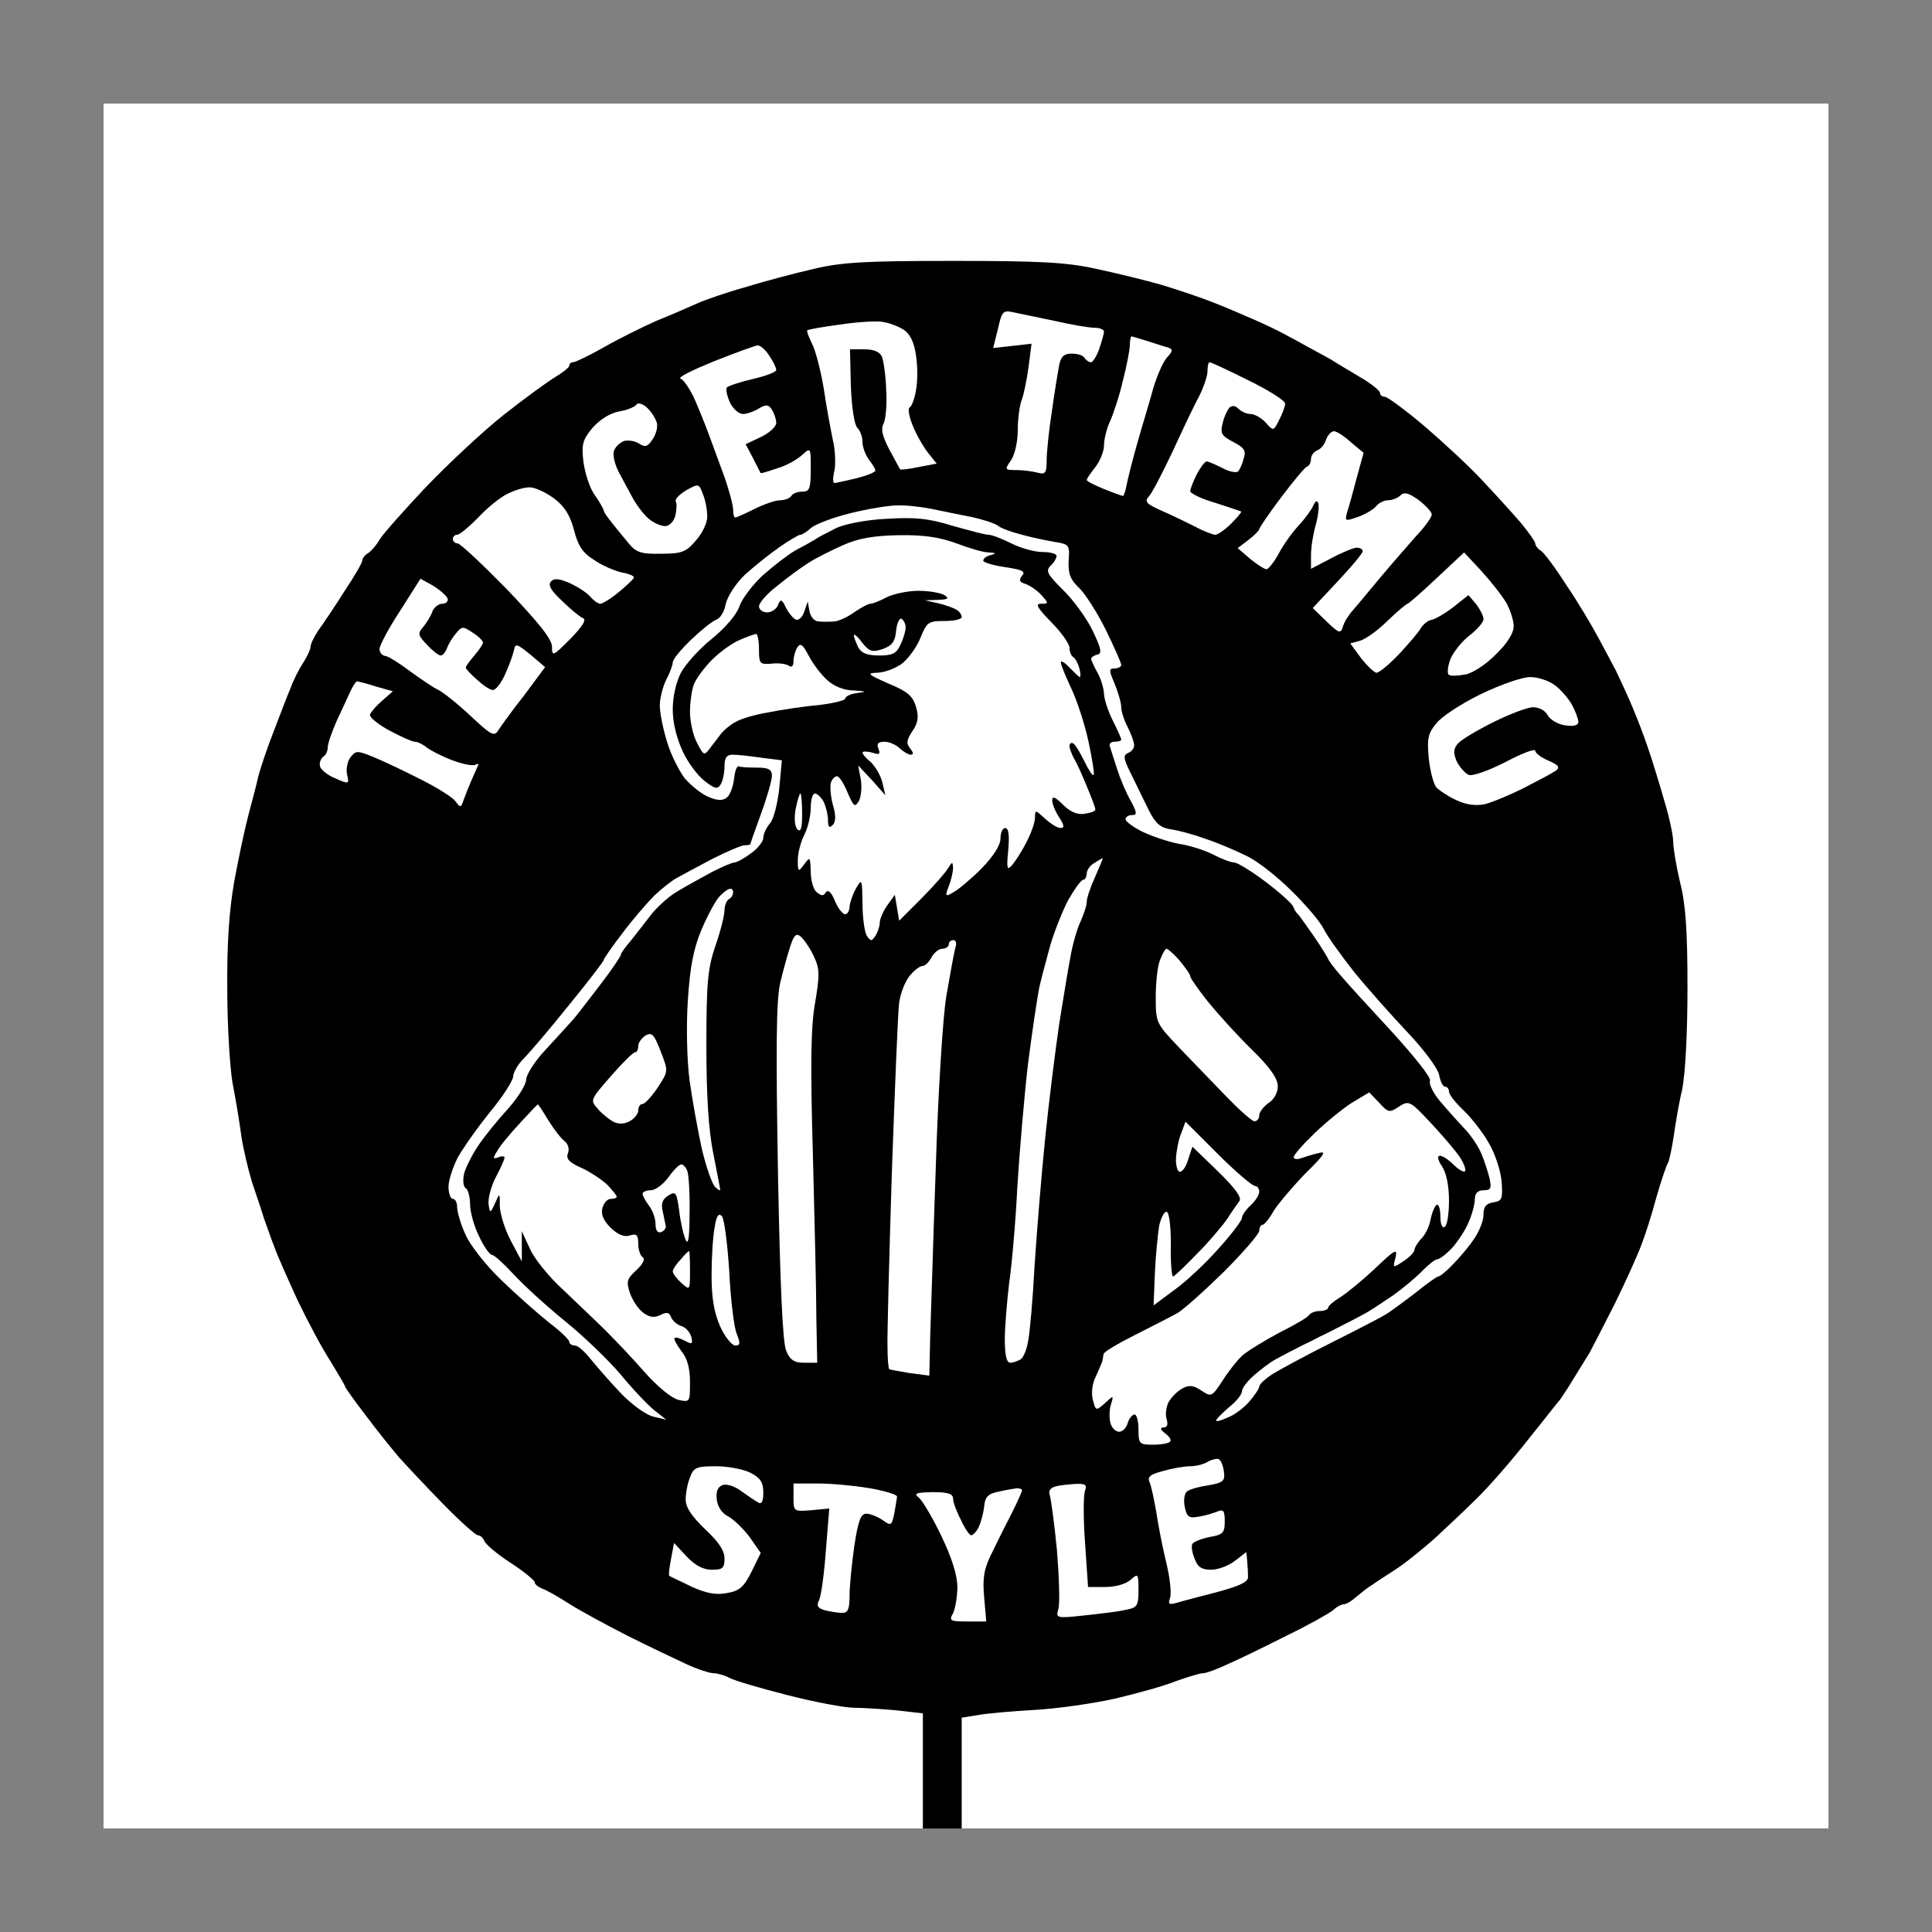
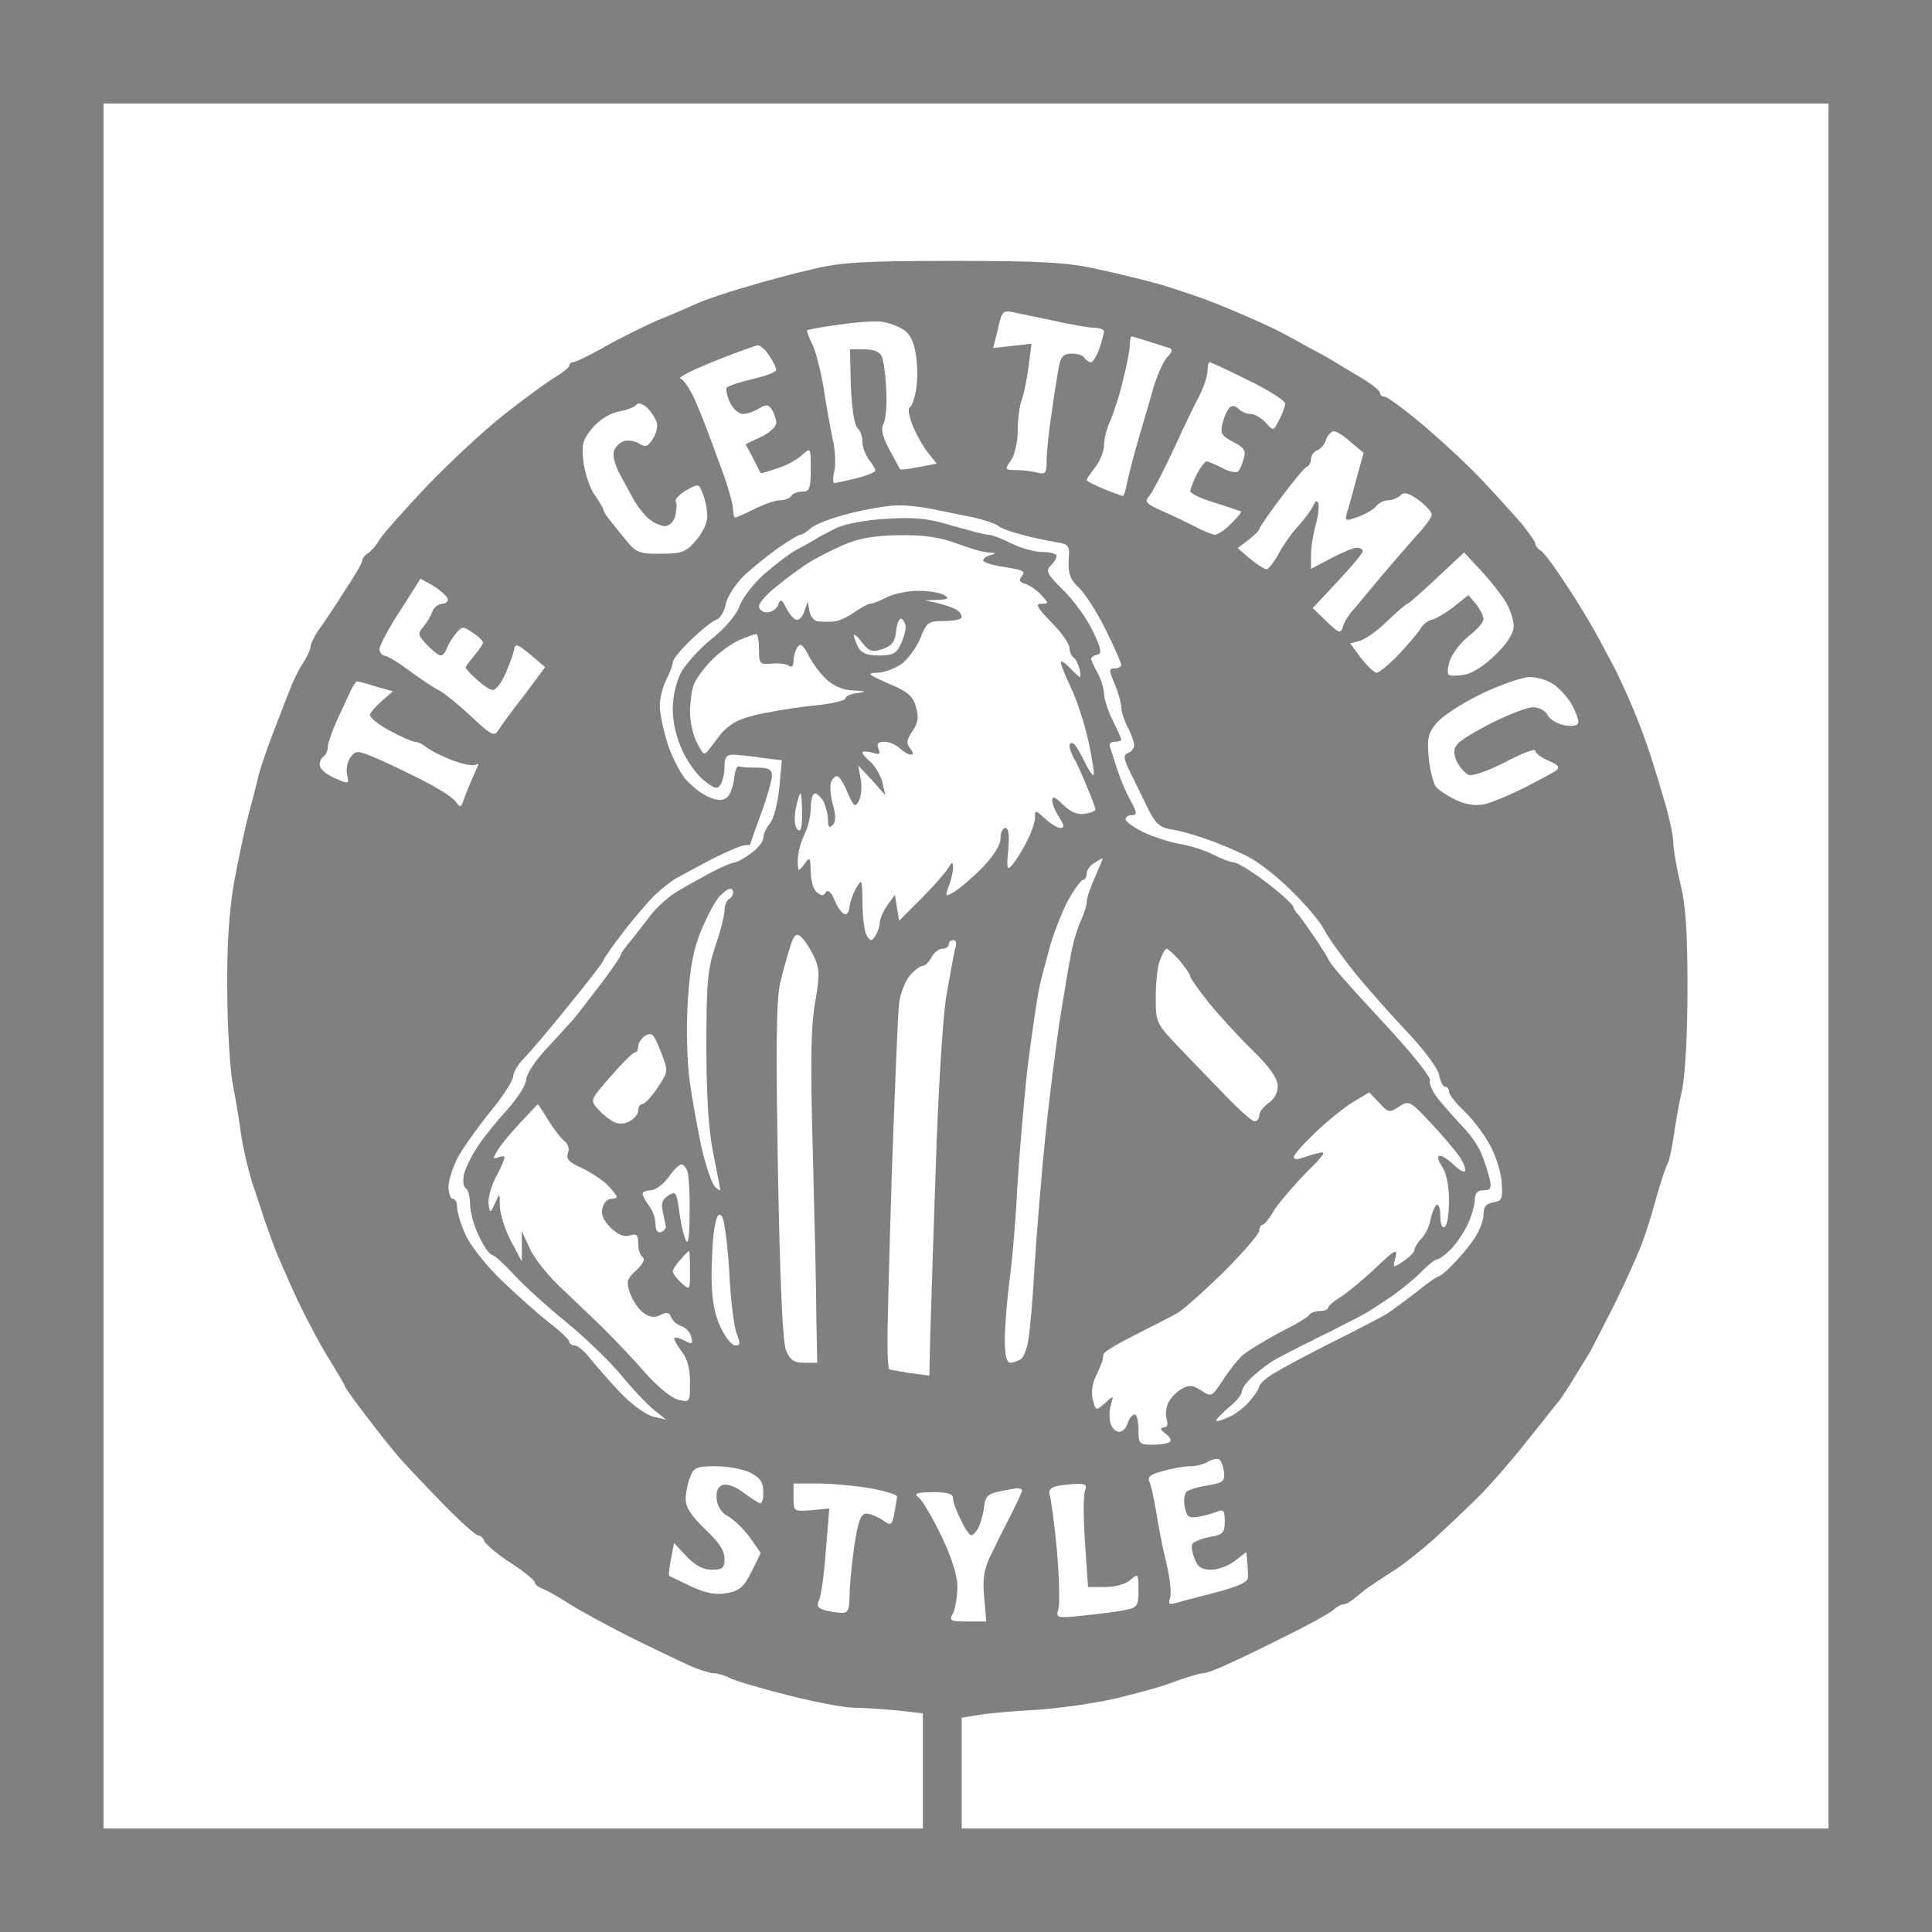
<svg xmlns="http://www.w3.org/2000/svg" version="1.0" width="100%" height="100%" viewBox="0 0 448 448" preserveAspectRatio="xMidYMid meet">
  <rect x="0" y="0" width="448" height="448" fill="#808080" stroke="none" />
  <g transform="translate(0,448) scale(0.1,-0.1)" fill="#000000" stroke="none">
-     <path d="M2240 4240 l-2000 0 0 -2000 0 -2000 2000 0 2000 0 0 2000 0 2000 -2000 0z" />
-   </g>
+     </g>
  <g transform="translate(0,448) scale(0.1,-0.1)" fill="#ffffff" stroke="none">
    <path d="M2240 4240 l-2000 0 0 -2000 0 -2000 950 0 950 0 0 134 0 133 -61 7 c-34 3 -79 6 -99 6 -21 0 -90 13 -153 29 -63 16 -124 34 -135 40 -11 6 -28 11 -37 11 -9 0 -37 9 -63 21 -26 12 -87 41 -137 66 -49 25 -110 58 -135 74 -25 16 -53 32 -62 35 -10 4 -18 10 -18 15 0 4 -25 25 -56 45 -31 20 -58 43 -61 51 -3 7 -9 13 -15 13 -5 0 -42 33 -81 73 -40 41 -85 89 -102 108 -16 19 -51 62 -77 97 -27 35 -48 65 -48 67 0 3 -16 29 -34 59 -19 29 -53 93 -76 141 -22 48 -47 104 -54 124 -8 20 -18 50 -24 66 -5 17 -18 55 -28 85 -9 30 -21 80 -25 110 -4 30 -13 84 -20 120 -6 36 -12 133 -12 215 -1 102 4 182 16 250 10 55 25 125 33 155 8 30 19 71 23 90 5 19 21 67 36 105 15 39 32 84 39 100 6 17 19 43 29 58 9 14 17 31 17 37 0 6 8 23 18 38 11 15 38 55 60 90 23 34 42 67 42 72 0 5 6 13 13 17 7 4 20 19 28 33 9 14 58 69 108 122 51 53 131 128 179 166 48 38 102 77 120 88 17 10 32 22 32 26 0 4 4 8 9 8 5 0 36 15 70 34 33 19 89 47 123 62 35 14 78 33 96 41 18 8 67 25 110 37 42 13 113 32 157 42 66 16 121 19 325 19 197 0 262 -3 330 -18 47 -10 117 -27 155 -38 39 -12 93 -30 120 -41 28 -11 70 -29 95 -40 25 -11 54 -25 65 -31 11 -6 36 -19 55 -30 19 -10 44 -24 55 -30 11 -7 41 -25 68 -41 26 -15 47 -32 47 -37 0 -5 5 -9 11 -9 6 0 48 -31 93 -69 44 -38 106 -95 136 -128 30 -32 70 -76 88 -97 17 -21 32 -42 32 -46 0 -5 6 -13 13 -17 7 -4 33 -39 58 -78 26 -38 60 -95 76 -125 16 -30 34 -64 40 -75 5 -11 19 -40 30 -65 11 -25 25 -60 31 -77 7 -18 16 -45 21 -60 5 -16 19 -60 30 -99 12 -39 21 -82 21 -97 0 -14 7 -56 16 -94 13 -50 17 -115 17 -243 0 -107 -5 -198 -12 -235 -8 -33 -16 -82 -20 -110 -4 -27 -10 -55 -13 -61 -4 -6 -16 -42 -27 -80 -10 -38 -26 -88 -35 -111 -9 -24 -36 -84 -61 -135 -26 -51 -52 -102 -58 -113 -7 -11 -23 -38 -37 -60 -13 -22 -28 -44 -32 -50 -5 -5 -38 -48 -76 -95 -37 -47 -90 -108 -118 -135 -28 -28 -72 -69 -98 -93 -26 -23 -65 -55 -88 -70 -23 -15 -48 -31 -56 -37 -9 -5 -25 -18 -36 -27 -11 -10 -24 -18 -30 -18 -5 0 -17 -6 -25 -14 -9 -7 -56 -34 -106 -58 -49 -25 -111 -55 -136 -66 -25 -12 -52 -22 -60 -22 -7 0 -36 -9 -64 -19 -27 -11 -90 -28 -140 -40 -49 -11 -133 -23 -185 -26 -52 -3 -112 -8 -132 -12 l-38 -6 0 -128 0 -129 1005 0 1005 0 0 2000 0 2000 -2000 0z" />
    <path d="M2349 3756 c-23 5 -26 2 -35 -39 l-11 -44 45 5 44 5 -7 -54 c-4 -30 -11 -64 -16 -77 -5 -13 -9 -45 -9 -70 0 -27 -7 -57 -16 -70 -15 -21 -14 -22 13 -22 15 0 37 -3 49 -6 18 -5 21 -1 21 28 0 18 5 69 12 113 6 44 14 92 17 108 4 20 11 27 29 27 13 0 27 -4 30 -10 3 -5 10 -10 15 -10 4 0 13 14 19 31 6 18 11 36 11 40 0 5 -10 9 -22 9 -13 0 -54 7 -93 16 -38 8 -82 17 -96 20z" />
    <path d="M2044 3734 c-16 2 -60 -1 -99 -7 -38 -5 -71 -11 -73 -13 -2 -1 3 -15 11 -31 8 -15 20 -62 27 -103 6 -41 16 -95 21 -119 6 -24 7 -57 4 -72 -4 -16 -4 -29 0 -29 3 0 26 5 51 11 24 6 44 14 44 18 0 3 -7 15 -15 25 -8 11 -15 29 -15 41 0 12 -5 26 -12 33 -7 7 -13 47 -15 97 l-2 85 33 0 c23 0 36 -6 41 -17 4 -10 9 -45 10 -78 2 -32 -1 -67 -6 -77 -7 -13 -3 -29 13 -60 13 -24 24 -44 25 -46 0 -2 20 0 43 5 l42 8 -20 25 c-11 14 -27 42 -35 62 -9 21 -12 40 -8 43 5 2 12 21 15 40 4 20 4 56 0 81 -4 30 -14 50 -28 59 -12 8 -35 17 -52 19z" />
    <path d="M2624 3700 c-2 0 -4 -9 -4 -19 0 -11 -7 -48 -16 -83 -8 -35 -22 -77 -30 -95 -8 -17 -14 -42 -14 -56 0 -13 -9 -36 -20 -50 -11 -14 -20 -27 -20 -30 0 -3 18 -12 40 -21 22 -9 42 -16 44 -16 2 0 6 12 9 28 3 15 14 59 25 97 11 39 28 94 36 124 9 30 23 62 32 72 14 15 14 19 3 23 -8 2 -29 9 -48 15 -19 6 -36 11 -37 11z" />
    <path d="M1756 3679 c-6 -1 -51 -17 -101 -37 -49 -20 -84 -37 -77 -40 7 -2 21 -23 32 -46 10 -23 26 -62 35 -87 9 -24 25 -68 36 -98 10 -30 19 -62 19 -73 0 -10 2 -18 5 -18 3 0 23 9 45 20 22 11 48 20 59 20 11 0 23 5 26 10 3 6 15 10 26 10 16 0 19 7 19 52 0 51 0 51 -20 33 -12 -11 -37 -25 -58 -31 -20 -7 -37 -12 -38 -11 -1 1 -9 17 -18 35 l-17 32 36 17 c19 9 35 24 35 32 0 9 -5 23 -10 31 -8 12 -13 13 -30 3 -11 -7 -28 -13 -37 -13 -10 0 -23 12 -30 26 -7 15 -10 30 -8 35 3 4 30 13 60 20 30 7 55 16 55 21 0 5 -7 20 -16 33 -9 14 -21 25 -28 24z" />
    <path d="M2805 3640 c-3 0 -5 -9 -5 -21 0 -11 -9 -37 -19 -57 -11 -20 -38 -77 -61 -127 -23 -49 -48 -97 -55 -105 -12 -13 -8 -18 28 -34 23 -10 58 -27 78 -37 20 -11 42 -19 47 -19 6 0 23 12 37 26 14 14 25 27 23 28 -2 1 -29 10 -60 20 -32 9 -58 22 -58 27 0 5 7 23 15 39 9 17 19 30 23 30 4 0 20 -7 36 -15 16 -9 33 -12 37 -8 4 4 10 18 13 30 6 18 1 25 -24 38 -27 14 -31 20 -25 43 3 15 11 31 16 37 6 5 13 5 21 -3 7 -7 19 -12 28 -12 9 0 25 -9 35 -20 18 -20 18 -20 31 6 8 15 14 32 14 38 0 7 -38 31 -85 54 -46 23 -87 42 -90 42z" />
    <path d="M1500 3535 c-10 9 -21 12 -24 7 -3 -5 -21 -13 -40 -16 -22 -4 -45 -19 -62 -38 -23 -28 -26 -38 -21 -80 4 -27 15 -62 27 -77 11 -16 20 -32 20 -35 0 -3 8 -15 18 -27 9 -12 27 -33 39 -48 18 -22 29 -26 76 -25 48 0 58 4 80 30 15 16 27 41 27 56 0 15 -4 38 -10 52 -9 25 -10 25 -39 9 -16 -10 -27 -21 -24 -26 3 -4 2 -19 -1 -33 -4 -14 -14 -24 -24 -24 -9 0 -25 7 -35 15 -10 7 -27 28 -38 47 -10 18 -26 48 -35 65 -9 18 -14 40 -10 48 3 9 13 18 22 22 9 3 25 1 35 -5 15 -10 21 -8 32 9 8 11 13 29 10 39 -3 10 -13 26 -23 35z" />
    <path d="M3093 3480 c-6 0 -14 -9 -18 -19 -3 -11 -12 -22 -20 -25 -8 -3 -15 -12 -15 -20 0 -8 -4 -16 -9 -18 -5 -1 -32 -34 -60 -71 -28 -37 -51 -71 -51 -74 0 -3 -11 -14 -25 -25 l-25 -19 29 -25 c16 -13 33 -24 38 -24 4 0 17 16 28 36 11 21 32 50 46 65 15 16 30 37 34 46 5 11 9 14 12 6 2 -6 0 -29 -6 -50 -6 -21 -11 -52 -11 -70 l0 -32 46 24 c26 14 53 25 60 25 8 0 14 -4 14 -8 0 -5 -26 -36 -58 -70 l-58 -62 32 -31 c29 -28 33 -29 38 -12 3 11 14 28 24 39 9 10 37 44 62 74 25 30 62 72 82 95 21 22 38 45 38 52 0 6 -14 21 -31 34 -23 16 -33 19 -42 10 -6 -6 -19 -11 -28 -11 -9 0 -22 -6 -28 -14 -7 -8 -26 -19 -43 -25 -29 -10 -30 -10 -24 12 4 12 14 48 22 79 l16 58 -29 24 c-15 14 -33 26 -40 26z" />
-     <path d="M1228 3350 c-13 0 -36 -7 -53 -16 -16 -8 -47 -33 -67 -55 -21 -21 -42 -39 -48 -39 -5 0 -10 -4 -10 -10 0 -5 5 -10 11 -10 6 0 57 -48 115 -107 74 -78 104 -115 104 -133 0 -23 2 -22 43 19 29 30 38 45 28 48 -7 3 -29 21 -48 40 -26 24 -33 37 -25 45 8 8 20 6 45 -5 19 -9 40 -23 47 -32 7 -8 17 -15 22 -15 5 0 25 12 44 28 18 15 34 30 34 33 0 4 -13 9 -30 12 -16 4 -45 16 -63 29 -26 16 -37 33 -46 69 -9 34 -22 55 -46 73 -19 14 -44 26 -57 26z" />
    <path d="M2080 3308 c-19 0 -68 -8 -108 -18 -41 -10 -82 -26 -91 -34 -10 -9 -21 -16 -25 -16 -4 0 -26 -13 -49 -29 -23 -16 -59 -45 -80 -64 -21 -20 -40 -50 -44 -67 -3 -18 -13 -34 -22 -37 -9 -3 -35 -24 -58 -46 -24 -23 -43 -46 -43 -53 0 -6 -7 -25 -15 -40 -8 -16 -15 -43 -15 -60 0 -18 8 -56 17 -85 9 -30 28 -67 41 -84 14 -16 38 -36 55 -43 21 -9 33 -9 43 -1 7 6 14 25 16 42 2 18 6 31 11 30 4 -2 23 -3 42 -3 27 0 35 -4 35 -19 0 -10 -11 -49 -25 -87 -14 -38 -25 -70 -25 -71 0 -2 -6 -3 -13 -3 -8 0 -42 -15 -76 -32 -34 -18 -71 -38 -82 -44 -11 -6 -34 -24 -51 -40 -16 -16 -50 -55 -74 -87 -24 -31 -44 -60 -44 -63 0 -3 -36 -50 -81 -105 -44 -55 -91 -110 -105 -124 -13 -13 -24 -32 -24 -41 0 -9 -24 -47 -54 -83 -29 -36 -63 -84 -75 -106 -11 -22 -21 -52 -21 -67 0 -16 5 -28 10 -28 6 0 10 -9 10 -19 0 -11 8 -39 19 -63 10 -24 46 -70 82 -105 35 -34 85 -78 111 -99 27 -20 48 -41 48 -45 0 -5 6 -9 13 -9 7 0 23 -14 37 -32 14 -17 45 -53 70 -79 25 -26 58 -50 75 -54 l30 -7 -28 22 c-16 13 -51 50 -78 83 -28 33 -85 88 -127 122 -42 34 -96 83 -120 109 -23 25 -46 46 -51 46 -5 0 -19 19 -30 43 -12 24 -21 57 -21 75 0 17 -5 34 -10 37 -6 3 -7 18 -4 33 4 15 19 45 34 67 15 22 46 60 69 85 22 25 41 55 41 66 0 12 21 45 48 73 26 28 54 59 62 68 8 9 36 46 63 81 26 34 47 65 47 69 0 3 10 17 23 32 12 15 33 42 46 59 13 17 40 42 60 54 20 12 56 32 80 45 25 13 49 23 54 23 5 0 22 9 38 21 16 11 29 28 29 36 0 9 7 24 15 33 9 10 18 46 22 82 l6 65 -48 6 c-26 4 -56 7 -66 7 -14 0 -19 -7 -19 -27 0 -16 -4 -34 -9 -42 -7 -12 -14 -10 -37 8 -16 12 -39 43 -51 69 -14 30 -23 66 -23 97 0 30 8 64 19 85 10 19 42 55 72 79 32 26 58 57 64 76 6 17 30 49 55 72 25 22 59 48 75 57 17 9 37 20 45 25 8 6 31 17 50 27 20 9 70 19 117 21 65 4 96 1 151 -16 39 -11 76 -21 84 -21 8 0 31 -9 53 -20 22 -11 54 -20 72 -20 18 0 33 -4 33 -9 0 -5 -6 -16 -14 -23 -12 -12 -7 -20 29 -56 24 -23 55 -66 69 -95 20 -42 22 -53 10 -55 -8 -2 -14 -7 -14 -10 1 -4 7 -18 15 -32 8 -14 14 -35 15 -48 0 -12 9 -40 20 -62 11 -22 20 -42 20 -45 0 -3 -7 -5 -16 -5 -9 0 -13 -6 -10 -12 2 -7 10 -31 17 -53 7 -22 21 -55 31 -72 15 -28 15 -33 3 -33 -8 0 -15 -4 -15 -10 0 -5 19 -19 42 -30 24 -11 61 -23 83 -27 22 -3 57 -14 77 -24 21 -11 43 -19 50 -19 7 0 40 -20 73 -45 33 -25 62 -51 64 -58 2 -6 7 -14 11 -17 3 -3 20 -27 38 -53 18 -26 32 -50 32 -51 0 -2 12 -19 28 -37 15 -18 69 -77 120 -132 51 -56 91 -106 88 -113 -3 -7 7 -28 22 -46 15 -18 40 -46 56 -63 16 -16 34 -43 41 -60 7 -16 15 -42 19 -57 5 -24 3 -28 -14 -28 -13 0 -20 -7 -20 -20 0 -11 -6 -35 -14 -53 -7 -18 -25 -45 -38 -60 -14 -15 -30 -27 -35 -27 -5 0 -20 -12 -34 -26 -13 -14 -44 -40 -69 -58 -25 -17 -54 -36 -65 -42 -11 -6 -30 -16 -42 -22 -13 -7 -32 -16 -43 -22 -11 -5 -29 -14 -40 -20 -11 -5 -29 -14 -40 -20 -11 -5 -30 -16 -42 -22 -13 -7 -35 -24 -50 -37 -16 -14 -28 -30 -28 -37 0 -7 -13 -24 -30 -37 -16 -14 -30 -28 -30 -31 0 -3 12 0 27 7 16 6 38 23 50 37 12 14 23 30 23 35 1 6 15 19 33 30 18 11 79 44 137 73 58 29 114 58 125 65 11 7 41 29 67 49 26 21 50 38 53 38 4 0 19 12 34 28 15 15 37 41 49 59 12 17 22 42 22 56 0 19 6 26 23 29 20 3 22 8 19 48 -2 25 -15 65 -30 90 -14 25 -41 59 -59 76 -18 17 -33 36 -33 43 0 6 -4 11 -9 11 -5 0 -11 12 -14 28 -3 15 -36 59 -72 97 -37 39 -93 102 -124 140 -31 39 -63 84 -71 100 -8 17 -42 57 -76 90 -33 33 -80 70 -105 81 -24 12 -66 30 -94 39 -27 10 -64 20 -81 22 -24 4 -35 14 -51 46 -11 23 -30 61 -41 84 -17 34 -18 42 -6 47 8 3 14 11 14 18 0 7 -7 26 -15 42 -8 15 -15 36 -15 46 0 10 -7 34 -15 54 -14 32 -14 36 0 36 8 0 15 4 15 8 0 5 -16 41 -36 82 -20 40 -48 84 -62 97 -20 19 -25 32 -24 62 3 37 1 39 -30 44 -18 3 -53 10 -78 17 -24 6 -49 15 -56 21 -6 5 -33 14 -60 20 -27 5 -69 14 -94 19 -25 5 -61 9 -80 8z" />
    <path d="M2085 3239 c-58 -1 -94 -7 -130 -23 -27 -12 -63 -30 -80 -41 -16 -10 -49 -34 -72 -53 -24 -18 -43 -40 -43 -48 0 -8 9 -14 19 -14 10 0 22 8 25 17 6 15 9 14 19 -7 7 -13 17 -25 23 -27 6 -2 15 6 19 19 l8 23 4 -22 c2 -13 12 -24 21 -24 9 -1 26 -1 37 0 11 1 32 11 47 22 15 10 31 19 36 19 6 0 23 7 38 15 16 8 49 15 74 15 25 0 52 -5 60 -10 12 -8 8 -10 -15 -11 l-30 -1 31 -7 c17 -4 36 -11 42 -15 7 -4 12 -11 12 -17 0 -5 -18 -9 -40 -9 -38 0 -41 -3 -56 -40 -9 -22 -29 -49 -44 -60 -16 -11 -41 -20 -57 -20 -24 -1 -20 -4 27 -25 44 -18 57 -29 64 -54 7 -23 5 -37 -8 -56 -14 -21 -15 -29 -5 -41 7 -9 8 -14 1 -14 -6 0 -17 7 -26 15 -8 8 -24 15 -35 15 -15 0 -19 -5 -14 -16 5 -13 2 -15 -15 -9 -12 3 -22 3 -22 0 0 -4 9 -14 20 -23 10 -10 22 -30 26 -46 l7 -30 -31 35 -32 34 6 -32 c3 -17 1 -39 -4 -50 -10 -16 -12 -14 -27 20 -8 20 -19 37 -24 37 -5 0 -11 -6 -14 -14 -3 -8 -1 -31 4 -51 8 -26 7 -41 0 -48 -8 -8 -11 -5 -11 12 0 12 -5 31 -10 42 -6 10 -15 19 -20 19 -6 0 -10 -15 -10 -34 0 -18 -7 -47 -15 -62 -8 -16 -15 -42 -15 -58 0 -28 1 -29 15 -10 13 18 14 17 15 -17 0 -20 6 -42 14 -48 11 -9 16 -9 21 0 5 7 13 0 21 -20 7 -17 18 -31 24 -31 5 0 10 8 10 18 1 9 7 28 15 42 14 24 14 22 15 -35 0 -33 5 -67 10 -75 9 -13 11 -13 20 0 5 8 10 22 10 30 0 9 8 27 17 40 l18 25 5 -30 5 -30 51 51 c28 28 56 60 62 70 10 16 11 17 12 2 0 -9 -4 -28 -10 -43 -9 -24 -8 -25 11 -14 11 6 41 31 65 55 28 29 44 54 44 70 0 13 5 24 11 24 8 0 10 -17 7 -51 -4 -41 -3 -48 7 -37 7 7 23 31 34 53 12 22 21 48 21 59 0 19 1 18 23 -2 13 -12 29 -22 36 -22 10 0 9 6 -3 25 -9 13 -16 31 -16 39 0 11 7 8 25 -10 16 -16 33 -24 50 -21 14 2 25 6 25 10 0 4 -9 28 -20 54 -11 27 -24 56 -30 65 -5 10 -10 23 -10 28 0 6 4 9 9 6 5 -3 16 -22 26 -42 9 -19 19 -34 21 -31 2 2 -3 37 -12 78 -9 41 -27 96 -40 123 -13 28 -24 54 -24 60 0 5 9 0 20 -12 12 -12 22 -22 24 -22 2 0 2 9 -1 20 -3 11 -9 23 -14 26 -5 3 -9 13 -9 22 0 9 -19 36 -42 59 -33 34 -38 43 -24 43 18 0 18 1 1 20 -10 11 -26 22 -37 26 -14 4 -16 9 -8 19 9 10 1 14 -40 20 -27 4 -50 11 -50 15 0 5 8 11 18 13 13 4 12 5 -5 6 -13 0 -46 10 -75 21 -38 14 -75 20 -133 19z" />
    <path d="M3435 3156 l-40 43 -63 -59 c-35 -33 -66 -60 -68 -60 -3 0 -24 -18 -47 -40 -23 -23 -52 -43 -64 -46 l-22 -6 25 -34 c15 -19 31 -34 36 -34 6 0 29 19 52 43 22 24 46 51 51 61 6 9 17 18 26 19 8 2 31 15 50 30 l34 27 18 -21 c9 -12 17 -27 17 -35 0 -7 -15 -24 -33 -38 -17 -13 -37 -38 -44 -55 -6 -17 -8 -33 -3 -36 4 -3 22 -2 38 1 17 3 49 24 71 47 26 25 41 49 41 65 0 13 -8 38 -17 54 -10 17 -36 50 -58 74z" />
    <path d="M1004 3122 l-29 16 -47 -74 c-27 -41 -48 -81 -48 -89 0 -8 6 -15 13 -16 6 0 32 -16 57 -35 25 -18 54 -38 65 -43 11 -5 45 -32 75 -60 48 -45 56 -50 65 -35 6 9 32 46 60 81 l49 66 -34 29 c-31 25 -35 27 -38 11 -2 -10 -11 -35 -20 -55 -9 -21 -22 -38 -29 -38 -7 0 -23 11 -37 24 -15 13 -26 25 -26 28 0 3 9 15 20 28 11 13 20 26 20 30 0 4 -11 15 -24 23 -22 15 -25 15 -38 -1 -8 -9 -18 -25 -21 -34 -4 -10 -10 -18 -15 -18 -5 0 -19 11 -32 25 -21 22 -22 26 -8 42 8 10 18 26 21 36 4 9 14 17 23 17 8 0 14 6 12 12 -3 7 -18 20 -34 30z" />
    <path d="M2091 3045 c-5 3 -11 -9 -13 -27 -2 -25 -9 -35 -31 -43 -25 -8 -31 -6 -48 15 -10 14 -19 21 -19 17 0 -5 5 -17 10 -28 8 -14 21 -19 49 -19 31 0 40 5 49 25 7 14 12 32 12 40 0 8 -4 16 -9 20z" />
    <path d="M1753 3010 c-5 -1 -22 -7 -38 -14 -17 -7 -46 -28 -64 -46 -18 -18 -37 -44 -42 -57 -5 -13 -9 -42 -9 -64 0 -22 7 -54 16 -71 16 -31 17 -31 31 -12 8 10 20 26 26 34 7 8 21 20 33 26 11 7 45 17 75 22 30 6 82 14 117 17 34 4 62 11 62 15 0 5 12 11 28 13 23 3 21 4 -9 6 -22 0 -46 10 -62 25 -14 13 -33 38 -42 56 -13 25 -19 30 -26 19 -5 -8 -9 -22 -9 -32 0 -12 -4 -16 -12 -10 -7 4 -25 6 -40 4 -26 -2 -28 0 -28 33 0 20 -3 36 -7 36z" />
    <path d="M3548 2910 c-18 0 -70 -18 -115 -40 -45 -22 -91 -52 -103 -68 -19 -23 -21 -36 -17 -80 3 -29 11 -59 17 -67 6 -7 27 -21 46 -30 23 -11 45 -14 66 -10 17 4 58 21 92 38 33 17 67 35 74 40 10 8 6 13 -17 23 -17 7 -31 18 -31 23 0 6 -31 -6 -69 -26 -39 -20 -76 -33 -85 -30 -9 4 -21 18 -28 31 -8 20 -8 29 2 41 7 9 44 31 82 50 38 19 80 35 93 35 14 0 29 -8 34 -19 6 -10 24 -21 41 -23 19 -3 30 0 30 8 0 6 -6 23 -14 38 -7 14 -25 35 -39 46 -14 11 -40 20 -59 20z" />
    <path d="M828 2900 c-3 0 -9 -10 -15 -22 -6 -13 -20 -44 -32 -69 -11 -25 -21 -53 -21 -62 0 -9 -5 -19 -11 -22 -5 -4 -9 -14 -7 -22 2 -8 18 -21 36 -28 31 -14 32 -13 27 8 -3 12 0 30 7 40 13 17 16 17 53 2 22 -9 71 -32 110 -52 38 -19 75 -42 81 -51 12 -16 13 -15 19 3 4 11 12 31 18 45 6 14 13 29 15 34 3 5 0 6 -5 3 -6 -4 -30 1 -54 10 -24 9 -51 23 -60 30 -8 7 -21 13 -27 13 -6 0 -33 12 -59 26 -26 14 -47 31 -45 37 2 6 14 20 28 32 l25 22 -39 11 c-22 7 -41 12 -44 12z" />
    <path d="M1856 2640 c-2 0 -7 -16 -11 -36 -4 -22 -2 -41 4 -47 8 -8 11 3 11 36 0 26 -2 47 -4 47z" />
    <path d="M2557 2490 c-1 0 -10 -5 -19 -11 -10 -5 -18 -17 -18 -24 0 -8 -4 -15 -8 -15 -5 0 -20 -21 -35 -47 -14 -27 -32 -73 -41 -103 -8 -30 -20 -73 -25 -95 -5 -22 -17 -103 -27 -180 -9 -77 -20 -207 -25 -288 -4 -82 -13 -182 -19 -223 -5 -42 -10 -100 -10 -130 0 -37 4 -54 13 -54 6 0 17 4 24 8 6 4 14 23 17 42 4 19 11 98 15 175 5 77 16 212 25 300 9 88 24 205 32 260 9 55 20 125 26 155 5 30 16 68 24 84 7 16 14 36 14 45 0 9 9 35 20 59 10 23 18 42 17 42z" />
    <path d="M1693 2419 c-5 0 -15 -8 -24 -17 -9 -9 -28 -44 -42 -77 -19 -45 -27 -87 -32 -165 -4 -60 -2 -140 4 -185 6 -44 19 -115 28 -157 10 -43 24 -83 31 -90 6 -6 12 -10 12 -7 0 2 -7 40 -16 84 -11 55 -16 134 -16 250 0 146 3 179 21 232 12 34 21 71 21 82 0 11 5 23 10 26 6 3 10 10 10 16 0 5 -3 9 -7 8z" />
    <path d="M1857 2308 c-10 9 -16 4 -24 -21 -6 -18 -17 -57 -24 -87 -9 -41 -10 -147 -5 -440 5 -264 11 -394 19 -412 9 -22 19 -28 42 -28 l30 0 -2 103 c0 56 -4 227 -8 379 -6 209 -5 296 5 352 11 66 11 79 -3 109 -9 19 -23 39 -30 45z" />
    <path d="M2211 2300 c-6 0 -11 -4 -11 -10 0 -5 -7 -10 -15 -10 -8 0 -19 -9 -25 -20 -6 -11 -15 -20 -21 -20 -6 0 -19 -10 -29 -22 -11 -13 -22 -41 -25 -63 -3 -22 -10 -200 -17 -395 -6 -195 -11 -377 -10 -404 0 -26 2 -49 4 -51 2 -1 23 -5 48 -9 l45 -6 2 92 c2 51 7 228 13 393 5 165 16 342 24 393 9 52 18 102 21 113 4 11 2 19 -4 19z" />
    <path d="M2705 2280 c-3 0 -10 -12 -15 -26 -6 -14 -10 -53 -10 -86 0 -60 1 -61 54 -117 30 -31 79 -82 109 -113 31 -32 60 -58 66 -58 6 0 11 6 11 14 0 7 10 20 21 28 13 8 22 24 22 39 0 18 -18 44 -60 85 -33 32 -78 82 -101 110 -23 29 -42 56 -42 60 0 5 -12 21 -25 37 -13 15 -27 27 -30 27z" />
    <path d="M1532 2042 c-15 39 -20 45 -35 37 -9 -6 -17 -17 -17 -24 0 -8 -3 -15 -7 -15 -5 0 -30 -25 -57 -56 -47 -54 -48 -55 -30 -75 10 -12 27 -25 36 -30 12 -6 25 -6 38 1 11 6 20 17 20 25 0 8 4 15 10 15 5 0 21 17 35 38 25 38 25 38 7 84z" />
    <path d="M3198 1923 l-23 24 -40 -24 c-22 -14 -61 -46 -87 -71 -27 -26 -48 -50 -48 -55 0 -5 7 -6 16 -3 9 3 27 9 41 12 20 6 15 -3 -30 -47 -29 -30 -62 -69 -73 -86 -10 -18 -22 -33 -26 -33 -4 0 -8 -6 -8 -14 0 -7 -37 -50 -82 -95 -46 -45 -94 -88 -108 -96 -14 -8 -58 -30 -97 -50 -40 -20 -74 -40 -74 -45 -1 -6 -2 -13 -3 -17 -2 -5 -8 -20 -15 -35 -8 -15 -11 -38 -7 -53 7 -27 7 -27 28 -9 20 19 21 19 14 -3 -4 -13 -4 -32 -1 -43 3 -11 12 -20 20 -20 8 0 17 9 20 20 3 11 11 20 16 20 5 0 9 -16 9 -35 0 -33 2 -35 33 -35 19 0 37 3 40 7 4 3 -1 12 -11 19 -11 9 -13 13 -4 14 9 0 11 7 7 20 -3 10 -1 28 5 39 6 11 20 25 31 31 16 9 26 8 44 -4 24 -16 25 -15 49 21 13 21 34 48 47 60 13 11 52 35 86 53 34 17 65 35 68 40 4 6 15 10 26 10 10 0 19 4 19 8 0 4 13 15 28 24 16 10 52 40 81 67 46 44 52 47 47 25 -7 -25 -6 -25 19 -8 14 9 25 21 25 26 0 5 7 16 15 25 9 8 19 28 22 44 3 16 10 32 14 35 5 3 9 -9 9 -26 0 -18 4 -29 10 -25 6 3 10 31 10 61 0 34 -6 64 -16 79 -10 15 -12 25 -5 25 6 0 20 -9 32 -21 11 -11 23 -18 26 -15 3 3 -2 18 -12 33 -10 15 -41 51 -68 80 -47 50 -50 52 -73 37 -22 -15 -25 -14 -46 9z" />
    <path d="M1247 1919 c-1 0 -20 -20 -42 -44 -22 -24 -46 -52 -52 -64 -11 -17 -10 -19 2 -15 8 4 15 3 15 0 0 -4 -9 -25 -21 -47 -11 -22 -18 -50 -16 -62 3 -21 4 -21 15 3 11 25 11 25 11 -8 1 -18 12 -54 26 -80 l25 -47 0 35 0 35 19 -41 c10 -23 45 -66 77 -95 31 -30 76 -72 98 -94 23 -23 64 -66 91 -97 29 -33 62 -60 78 -64 27 -6 27 -5 27 41 0 32 -6 55 -20 72 -11 15 -18 28 -16 30 2 3 13 0 24 -6 17 -9 19 -8 15 9 -3 11 -13 22 -23 25 -10 3 -21 13 -24 21 -4 11 -10 12 -24 5 -14 -7 -25 -6 -39 4 -12 8 -26 29 -32 46 -9 27 -8 33 15 54 15 14 21 26 14 30 -5 3 -10 17 -10 31 0 21 -4 24 -20 19 -13 -4 -27 2 -44 18 -17 17 -23 32 -19 46 3 12 12 21 19 21 8 0 14 2 14 5 0 3 -10 15 -22 28 -13 12 -40 30 -60 39 -29 13 -36 21 -31 34 4 10 0 22 -8 28 -8 6 -25 28 -38 49 -12 20 -23 37 -24 36z" />
-     <path d="M2824 1804 l-75 75 -10 -27 c-6 -14 -11 -40 -12 -57 -1 -16 3 -31 8 -32 6 -2 15 11 20 28 l10 30 59 -57 c40 -39 56 -61 50 -69 -5 -7 -18 -25 -28 -41 -11 -16 -42 -53 -70 -81 -28 -29 -53 -53 -56 -53 -3 0 -6 34 -5 75 0 43 -4 75 -10 75 -5 1 -13 -14 -17 -32 -3 -18 -8 -67 -10 -109 l-3 -76 47 35 c27 19 73 62 103 96 30 33 55 66 55 72 0 6 9 19 20 29 11 10 20 24 20 32 0 7 -5 13 -10 13 -6 0 -45 33 -86 74z" />
    <path d="M1580 1780 c-5 0 -18 -13 -30 -30 -12 -16 -30 -30 -41 -30 -10 0 -19 -4 -19 -8 0 -5 7 -17 15 -28 8 -10 15 -29 15 -42 0 -15 5 -22 13 -19 6 2 11 8 11 13 -1 5 -4 20 -7 34 -5 19 -1 29 13 38 17 10 19 8 25 -36 3 -26 10 -56 15 -67 6 -14 9 6 9 62 1 45 -2 88 -5 97 -3 9 -10 16 -14 16z" />
    <path d="M1674 1660 c-8 8 -13 0 -17 -27 -4 -21 -7 -71 -7 -111 0 -52 6 -86 20 -118 11 -24 27 -44 35 -44 12 0 12 5 3 28 -6 15 -14 80 -17 144 -4 65 -12 123 -17 128z" />
    <path d="M1598 1579 c-2 0 -11 -9 -20 -20 -10 -10 -18 -23 -18 -27 0 -5 9 -17 20 -27 20 -18 20 -17 20 28 0 26 -1 47 -2 46z" />
    <path d="M2825 1097 c-5 1 -17 -2 -25 -7 -8 -5 -26 -10 -40 -10 -14 0 -42 -5 -63 -11 -31 -8 -37 -14 -31 -27 4 -9 10 -39 15 -67 4 -27 14 -80 23 -117 9 -36 13 -74 9 -84 -5 -14 -2 -16 18 -10 13 4 56 15 94 25 51 14 70 23 69 35 0 9 -1 25 -2 37 l-2 20 -26 -20 c-15 -12 -40 -21 -56 -21 -21 0 -31 6 -38 26 -6 14 -8 30 -5 34 3 5 21 12 40 16 31 5 35 10 35 36 0 25 -3 29 -17 23 -10 -4 -30 -10 -44 -12 -22 -4 -27 -1 -32 24 -3 16 0 31 6 35 7 5 29 11 50 14 34 6 38 10 35 32 -2 14 -7 27 -13 29z" />
    <path d="M1660 1080 c-45 0 -52 -3 -60 -26 -6 -14 -10 -37 -10 -51 0 -19 14 -39 45 -69 31 -29 45 -49 45 -68 0 -22 -4 -26 -29 -26 -21 0 -39 10 -59 31 l-29 31 -7 -37 c-4 -20 -6 -38 -4 -39 2 -2 25 -12 51 -25 35 -16 58 -20 83 -15 29 5 39 14 57 50 l21 43 -26 37 c-15 20 -37 41 -50 48 -14 7 -24 22 -26 39 -2 18 2 29 13 33 9 4 28 -2 43 -13 15 -11 33 -23 40 -27 8 -5 12 2 12 23 0 24 -7 34 -30 46 -16 8 -52 15 -80 15z" />
    <path d="M1897 1040 l-57 0 0 -33 c0 -32 1 -32 41 -29 l42 4 -8 -98 c-4 -55 -11 -106 -16 -115 -6 -13 -3 -18 14 -23 12 -3 30 -6 40 -6 13 0 17 8 17 40 0 21 5 73 11 115 9 59 15 75 28 75 9 0 26 -7 38 -15 19 -14 21 -13 27 17 3 17 6 34 6 38 0 4 -28 13 -63 19 -35 6 -89 11 -120 11z" />
    <path d="M2494 1039 c-16 -1 -37 -3 -47 -6 -11 -3 -16 -10 -13 -19 3 -9 11 -67 17 -130 5 -63 7 -124 3 -136 -6 -20 -4 -21 60 -14 37 4 80 9 96 13 27 5 30 9 30 46 0 38 -1 39 -18 24 -11 -10 -35 -17 -59 -17 l-40 0 -7 103 c-4 56 -4 110 0 120 5 14 1 17 -22 16z" />
    <path d="M2358 1029 c-7 -1 -26 -4 -43 -8 -24 -5 -31 -12 -33 -35 -2 -17 -8 -38 -13 -48 -5 -10 -13 -18 -17 -18 -4 0 -15 16 -24 36 -10 19 -18 41 -18 49 0 11 -12 15 -47 15 -40 -1 -45 -3 -32 -13 8 -7 32 -47 52 -89 24 -50 37 -91 37 -118 0 -23 -5 -50 -10 -61 -10 -17 -7 -19 33 -19 l44 0 -5 57 c-4 45 0 66 18 102 12 25 33 67 46 92 13 26 24 50 24 53 0 3 -6 5 -12 5z" />
  </g>
</svg>